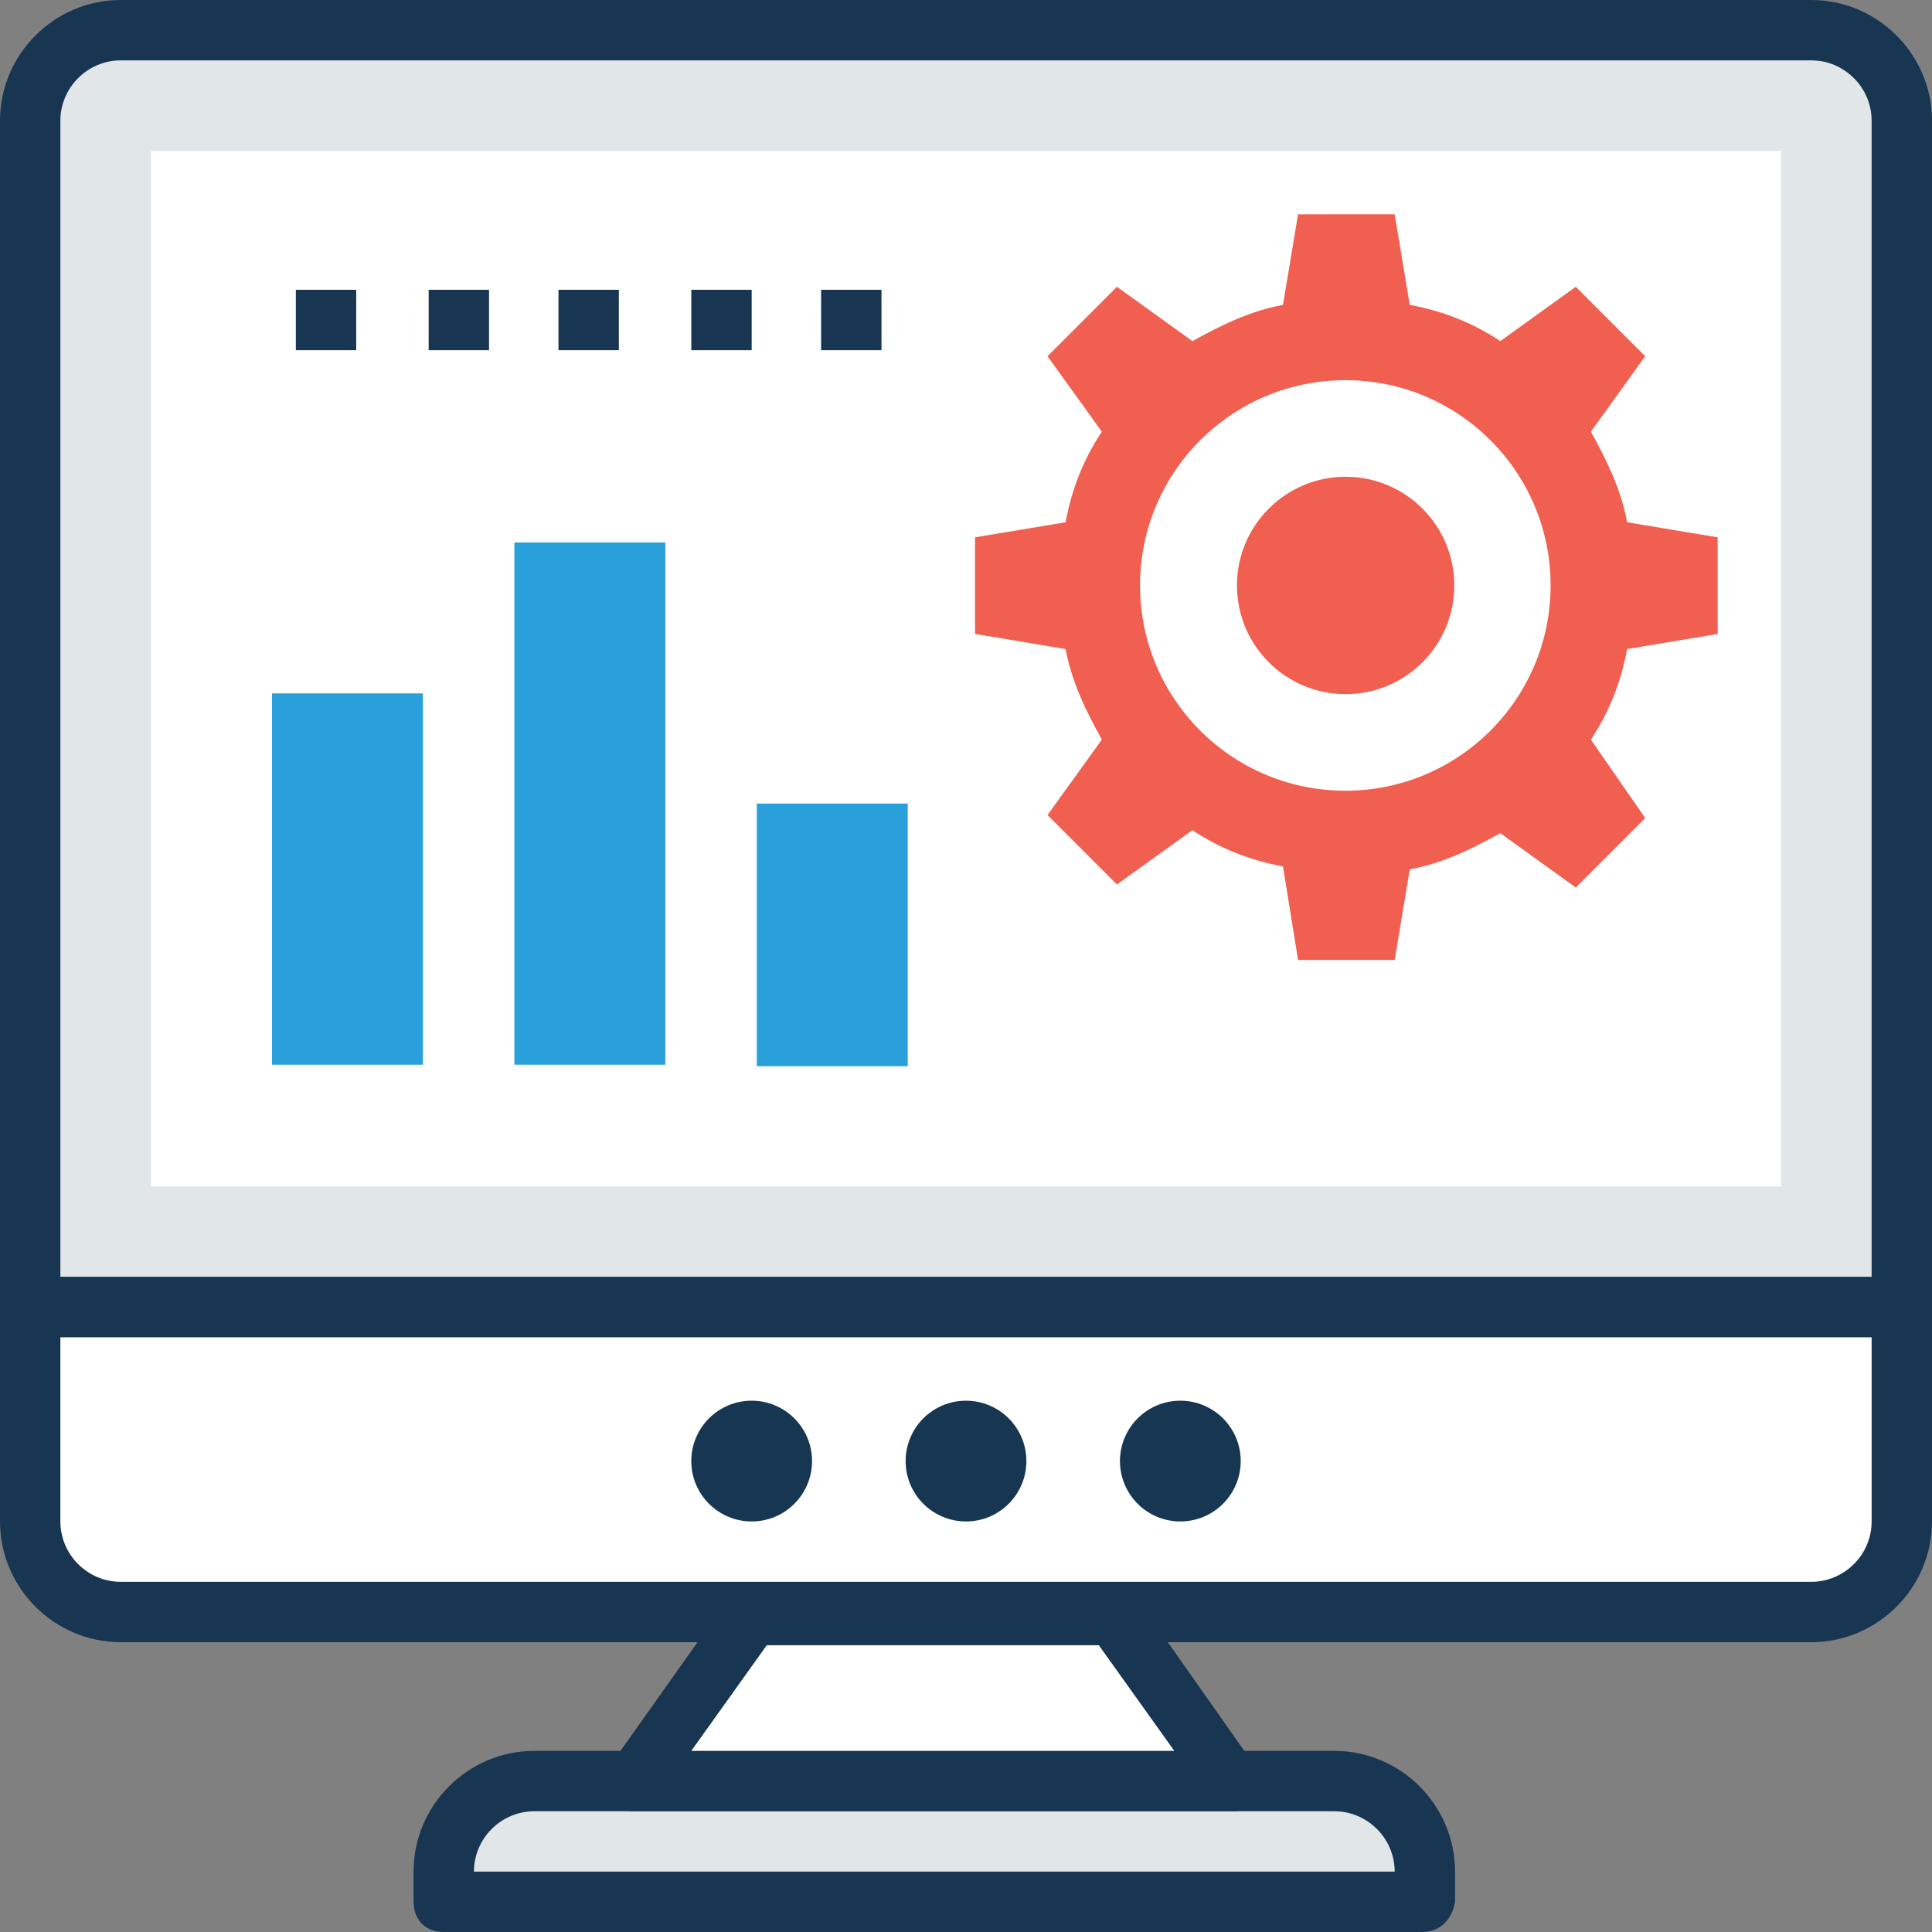
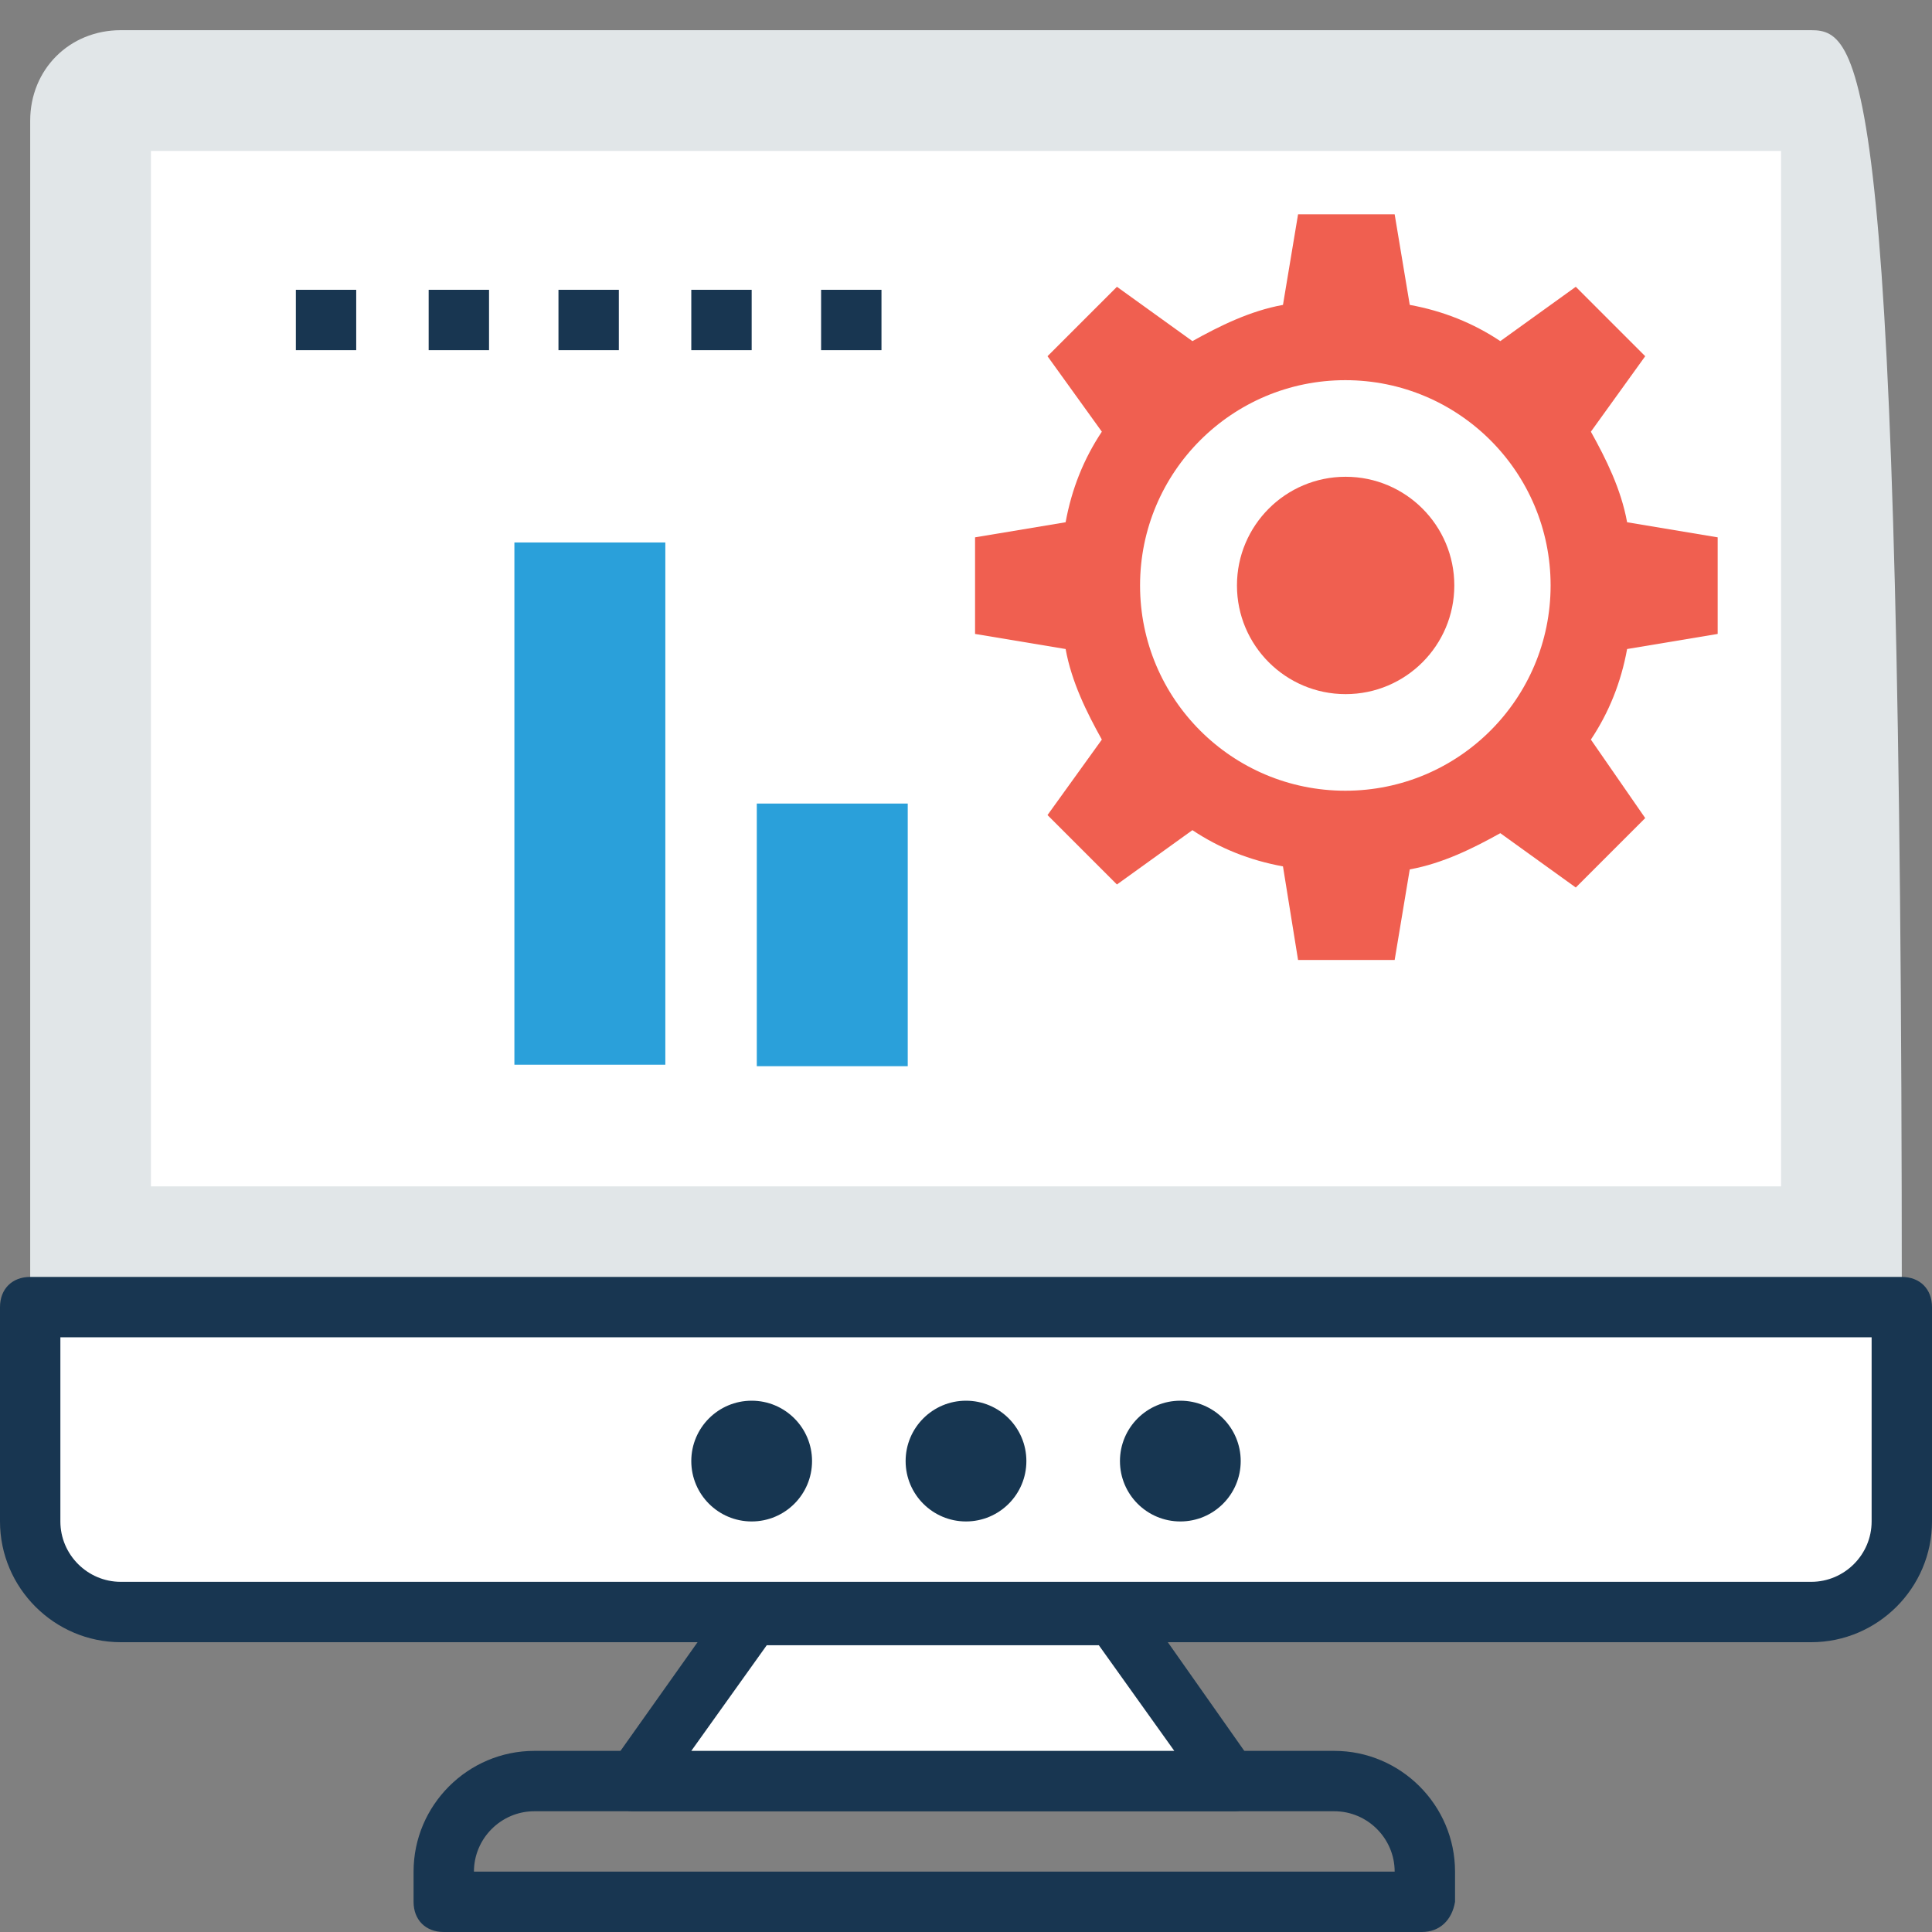
<svg xmlns="http://www.w3.org/2000/svg" version="1.1" id="Capa_1" x="0px" y="0px" viewBox="0 0 504.123 504.123" style="enable-background:new 0 0 504.123 504.123;" xml:space="preserve">
  <rect x="0" y="0" width="504.123" height="504.123" fill="#808080" stroke="none" />
-   <path style="fill:#E1E6E8;" d="M472.615,7.877H31.508c-13.391,0-23.631,10.24-23.631,23.631v309.563h488.369V31.508 C496.246,18.117,486.006,7.877,472.615,7.877z" />
-   <path style="fill:#183651;" d="M496.246,348.948H7.877c-4.726,0-7.877-3.151-7.877-7.877V31.508C0,14.178,14.178,0,31.508,0h441.108 c17.329,0,31.508,14.178,31.508,31.508v309.563C504.123,345.797,500.972,348.948,496.246,348.948z M15.754,333.194h472.615V31.508 c0-8.665-7.089-15.754-15.754-15.754H31.508c-8.665,0-15.754,7.089-15.754,15.754V333.194z" />
+   <path style="fill:#E1E6E8;" d="M472.615,7.877H31.508c-13.391,0-23.631,10.24-23.631,23.631v309.563h488.369C496.246,18.117,486.006,7.877,472.615,7.877z" />
  <rect x="39.385" y="39.385" style="fill:#FFFFFF;" width="425.354" height="270.178" />
-   <path style="fill:#E1E6E8;" d="M347.372,464.738H139.422c-13.391,0-23.631,10.24-23.631,23.631v7.877h256v-7.877 C371.003,474.978,360.763,464.738,347.372,464.738z" />
  <path style="fill:#183651;" d="M371.003,504.123H115.791c-4.726,0-7.877-3.151-7.877-7.877v-7.877 c0-17.329,14.178-31.508,31.508-31.508H348.16c17.329,0,31.508,14.178,31.508,31.508v7.877 C378.88,500.972,375.729,504.123,371.003,504.123z M123.668,488.369h240.246l0,0c0-8.665-7.089-15.754-15.754-15.754H139.422 C130.757,472.615,123.668,479.705,123.668,488.369L123.668,488.369z" />
  <polygon style="fill:#FFFFFF;" points="322.166,464.738 165.415,464.738 196.135,420.628 290.658,420.628 " />
  <path style="fill:#183651;" d="M322.166,472.615L322.166,472.615H165.415c-3.151,0-5.514-1.575-7.089-3.938 c-1.575-2.363-0.788-5.514,0.788-7.877l30.72-43.323c1.575-2.363,3.938-3.151,6.302-3.151h94.523c2.363,0,4.726,1.575,6.302,3.151 l29.932,42.535c1.575,1.575,2.363,3.151,2.363,5.514C330.043,468.677,326.105,472.615,322.166,472.615z M180.382,456.862h126.031 l-19.692-27.569h-86.646L180.382,456.862z" />
  <path style="fill:#FFFFFF;" d="M7.877,341.071v55.926c0,13.391,10.24,23.631,23.631,23.631h441.108 c13.391,0,23.631-10.24,23.631-23.631v-55.926H7.877z" />
  <path style="fill:#183651;" d="M472.615,428.505H31.508C14.178,428.505,0,414.326,0,396.997v-55.926 c0-4.726,3.151-7.877,7.877-7.877h488.369c4.726,0,7.877,3.151,7.877,7.877v55.926C504.123,414.326,489.945,428.505,472.615,428.505 z M15.754,348.948v48.049c0,8.665,7.089,15.754,15.754,15.754h441.108c8.665,0,15.754-7.089,15.754-15.754v-48.049H15.754z" />
  <g>
    <circle style="fill:#173651;" cx="196.135" cy="381.243" r="15.754" />
    <circle style="fill:#173651;" cx="252.062" cy="381.243" r="15.754" />
    <circle style="fill:#173651;" cx="307.988" cy="381.243" r="15.754" />
  </g>
  <g>
    <rect x="197.474" y="209.676" style="fill:#2AA0DA;" width="39.385" height="68.529" />
    <rect x="134.223" y="141.548" style="fill:#2AA0DA;" width="39.385" height="136.271" />
-     <rect x="70.971" y="180.933" style="fill:#2AA0DA;" width="39.385" height="96.886" />
  </g>
  <path style="fill:#F05F50;" d="M338.708,250.486h25.206l3.938-23.631c8.665-1.575,16.542-5.514,23.631-9.452l19.692,14.178 l18.117-18.117l-14.178-20.48c4.726-7.089,7.877-14.966,9.452-23.631l23.631-3.938v-25.206l-23.631-3.938 c-1.575-8.665-5.514-16.542-9.452-23.631l14.178-19.692l-18.117-18.117l-19.692,14.178c-7.089-4.726-14.966-7.877-23.631-9.452 l-3.938-23.631h-25.206l-3.938,23.631c-8.665,1.575-16.542,5.514-23.631,9.452l-19.692-14.178l-18.117,18.117l14.178,19.692 c-4.726,7.089-7.877,14.966-9.452,23.631l-23.631,3.938v25.206l23.631,3.938c1.575,8.665,5.514,16.542,9.452,23.631l-14.178,19.692 l18.117,18.117l19.692-14.178c7.089,4.726,14.966,7.877,23.631,9.452L338.708,250.486z" />
  <ellipse style="fill:#FFFFFF;" cx="351.042" cy="152.763" rx="53.563" ry="53.563" />
  <ellipse style="fill:#F05F50;" cx="351.121" cy="152.763" rx="28.357" ry="28.357" />
  <g>
    <rect x="111.852" y="75.618" style="fill:#183651;" width="15.754" height="15.754" />
    <rect x="180.382" y="75.618" style="fill:#183651;" width="15.754" height="15.754" />
    <rect x="214.252" y="75.618" style="fill:#183651;" width="15.754" height="15.754" />
    <rect x="77.194" y="75.618" style="fill:#183651;" width="15.754" height="15.754" />
    <rect x="145.723" y="75.618" style="fill:#183651;" width="15.754" height="15.754" />
  </g>
  <g> </g>
  <g> </g>
  <g> </g>
  <g> </g>
  <g> </g>
  <g> </g>
  <g> </g>
  <g> </g>
  <g> </g>
  <g> </g>
  <g> </g>
  <g> </g>
  <g> </g>
  <g> </g>
  <g> </g>
</svg>